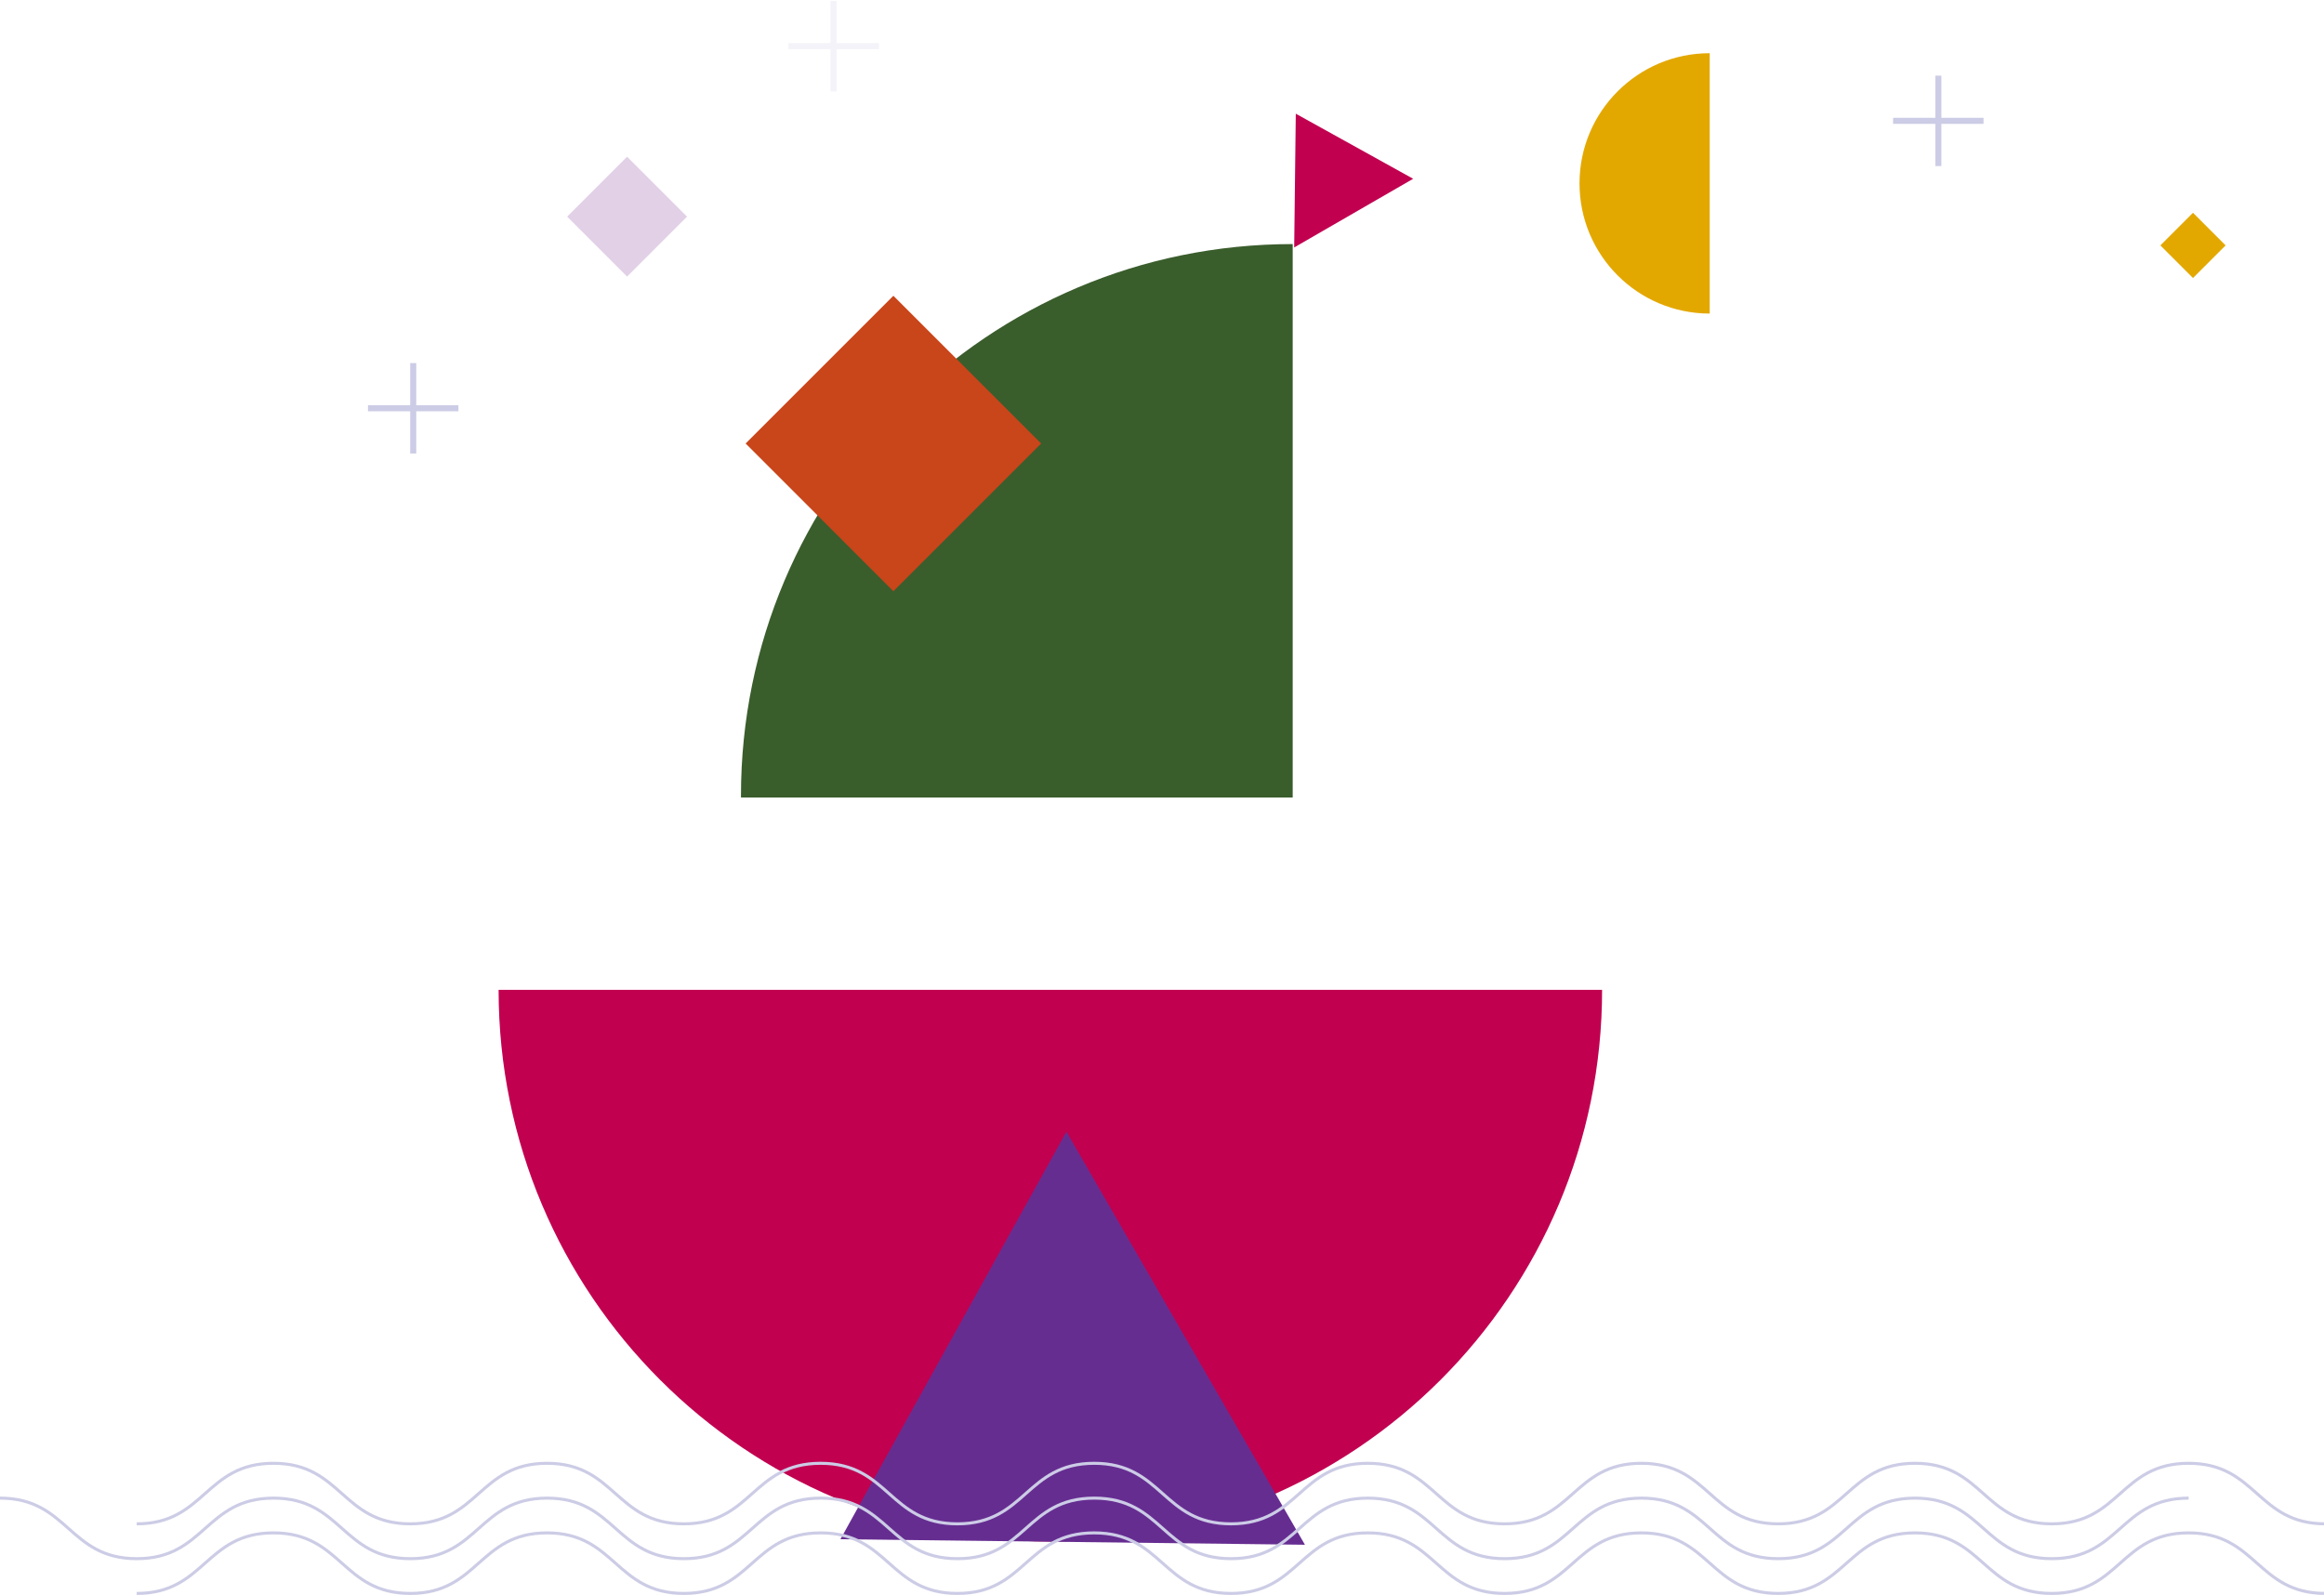
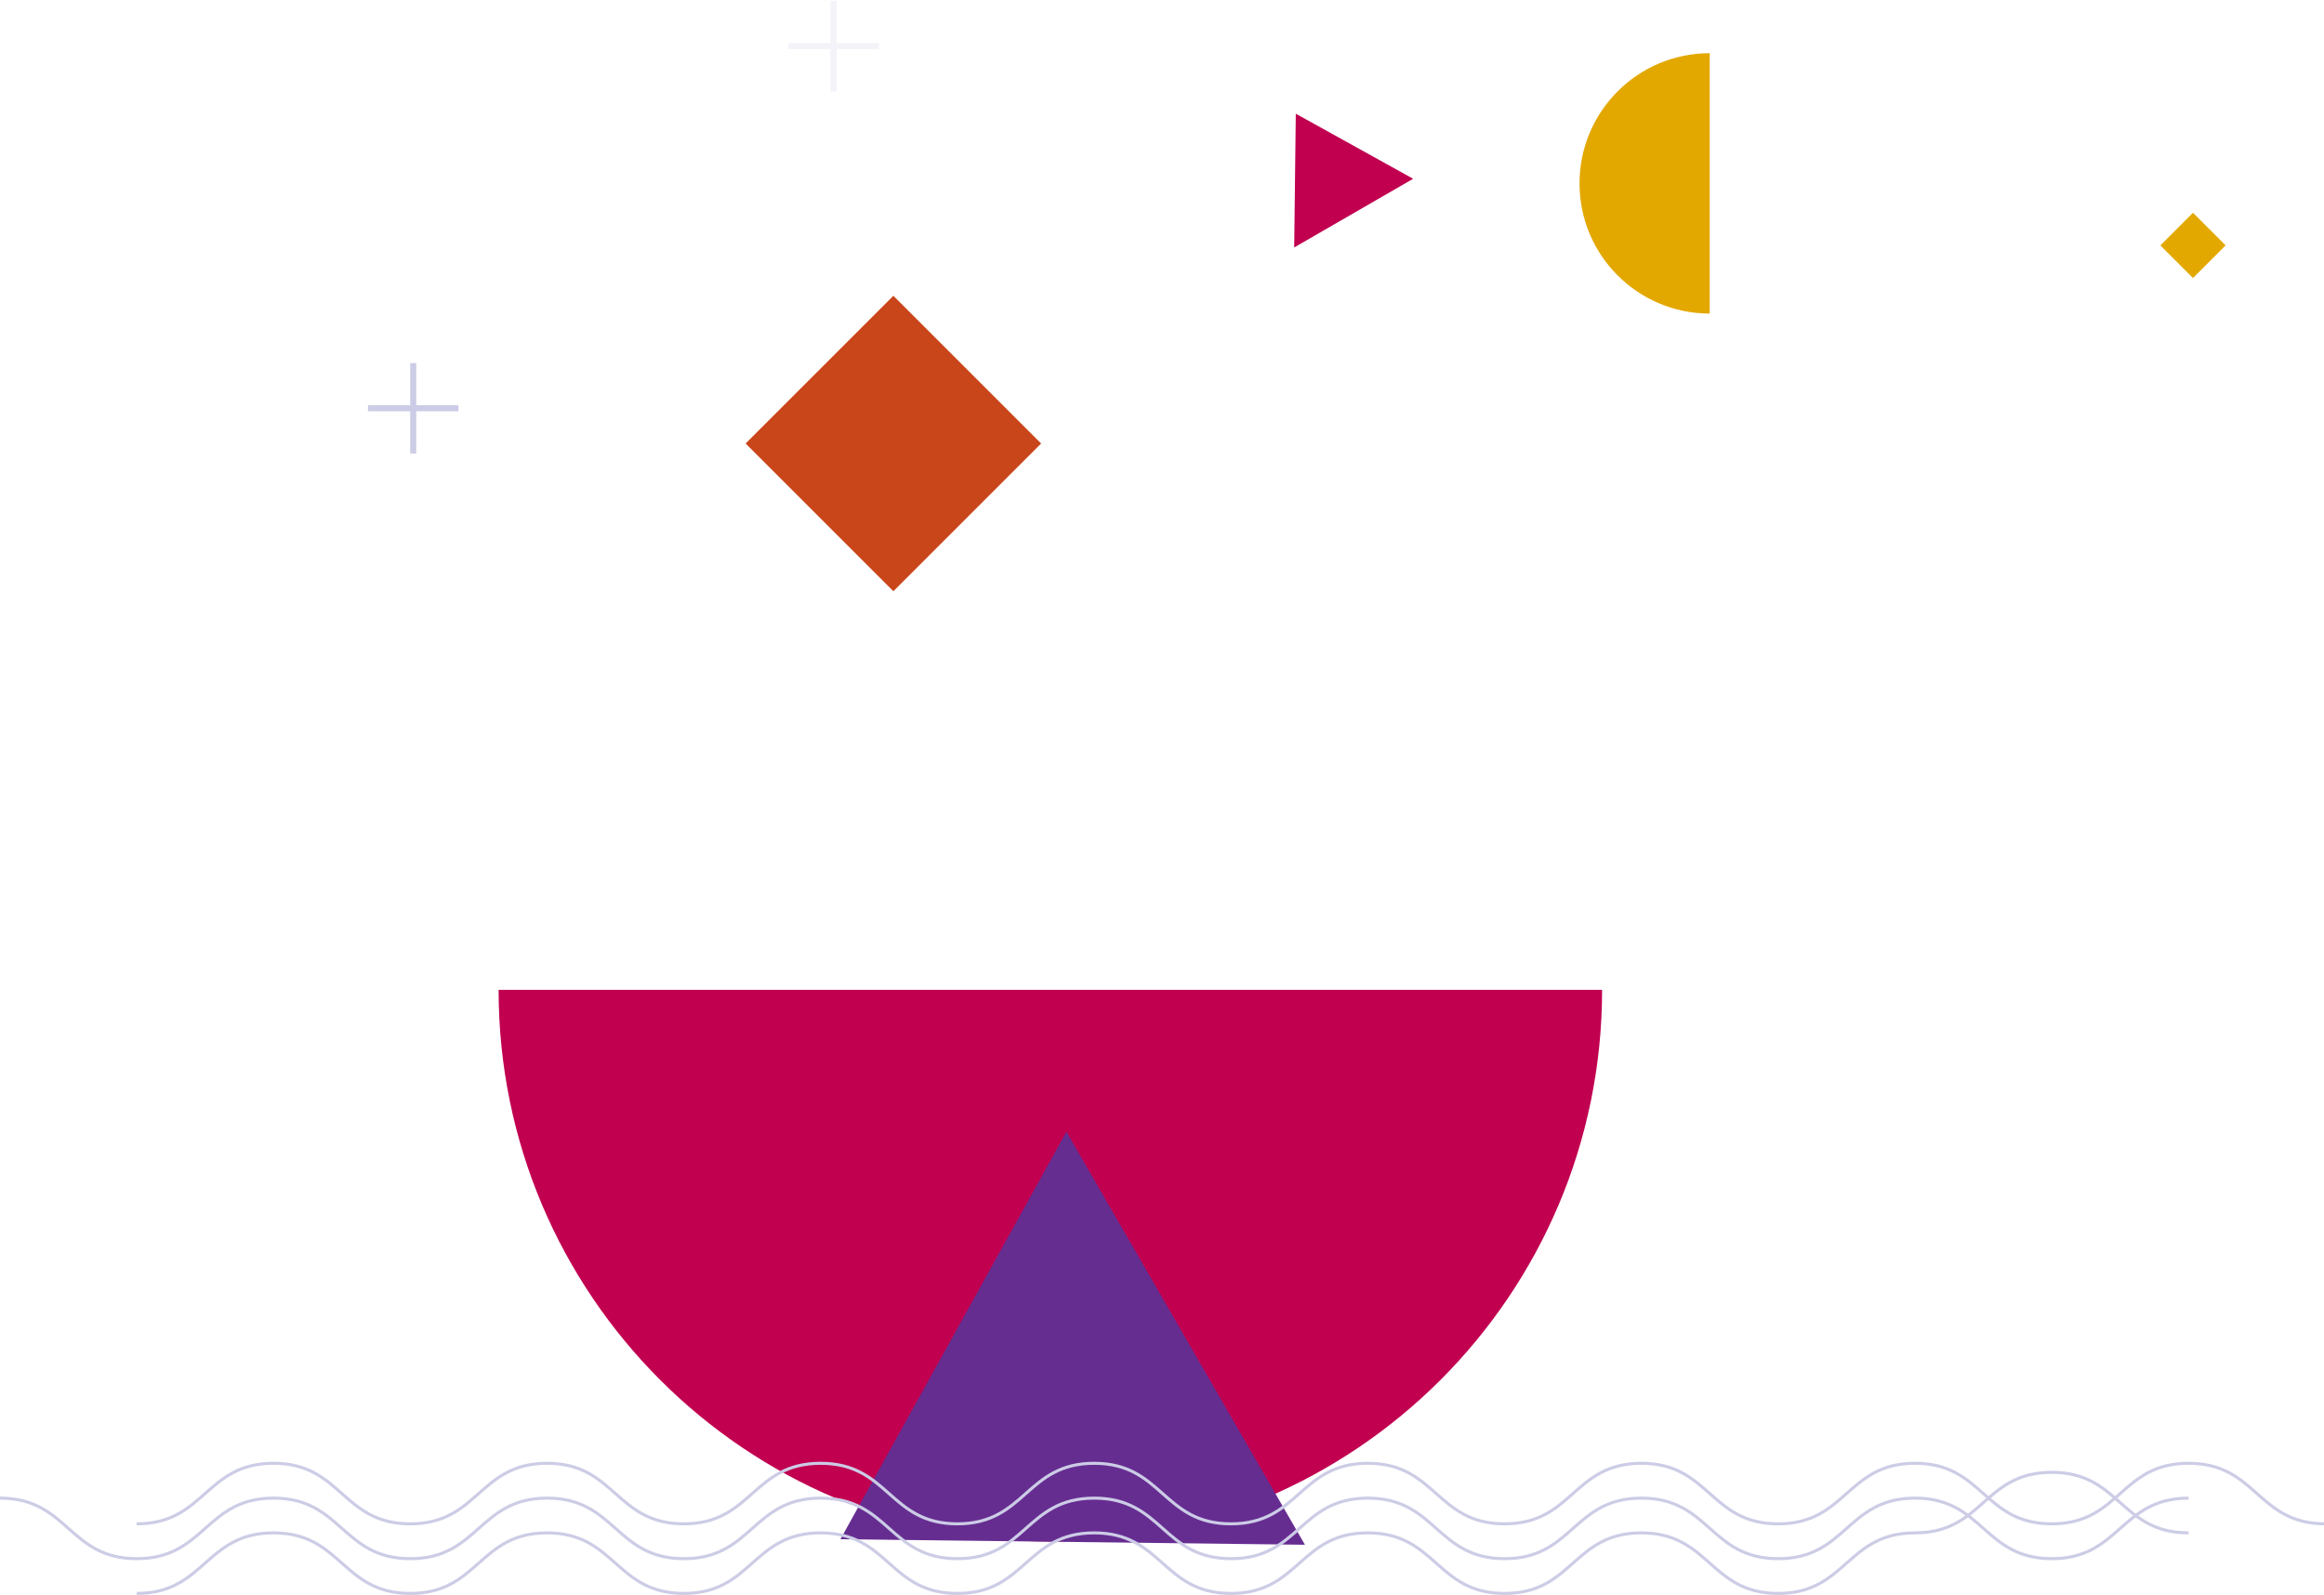
<svg xmlns="http://www.w3.org/2000/svg" width="1024" height="702.851" viewBox="0 0 270.933 185.963">
  <defs>
    <style>
      @keyframes wave-motion {
        0%, 100% { transform: translateX(0); }
        50% { transform: translateX(5px); }
      }

	  @keyframes zoom-in-out {
		0%, 100% { transform: scale(1); }
		50% { transform: scale(1.2); }
	  }

	  #wave-container-1 {
        animation: wave-motion 4s ease-in-out infinite;
      }

	  #wave-container-2 {
        animation: wave-motion 4s ease-in-out infinite;
      }

	  #wave-container-3 {
        animation: wave-motion 4s ease-in-out infinite;
      }

	  .star {
		animation: zoom-in-out 4s ease-in-out infinite;
		transform-origin: 50% 50%;
    	transform-box: fill-box;
	  }

	  #star-1 {
		animation-delay: 0s;
	  }

	  #star-2 {
		animation-delay: 1s;
	  }

	  #star-3 {
		animation-delay: 2s;
	  }
    </style>
    <clipPath id="a" clipPathUnits="userSpaceOnUse">
      <path d="M-1472.435 517.518h1920v-4000h-1920Z" />
    </clipPath>
    <clipPath id="b" clipPathUnits="userSpaceOnUse">
-       <path d="M-1370.194 453.947h1920v-4000h-1920Z" />
-     </clipPath>
+       </clipPath>
    <clipPath id="c" clipPathUnits="userSpaceOnUse">
      <path d="M-1150.23 281.77h1920v-4000h-1920Z" />
    </clipPath>
    <clipPath id="d" clipPathUnits="userSpaceOnUse">
      <path d="M-1238.229 385.77h1920v-4000h-1920Z" />
    </clipPath>
    <clipPath id="e" clipPathUnits="userSpaceOnUse">
      <path d="M-1667.703 282.245h1920v-4000h-1920Z" />
    </clipPath>
    <clipPath id="f" clipPathUnits="userSpaceOnUse">
      <path d="M-1295.418 564.4h1920v-4000h-1920Z" />
    </clipPath>
    <clipPath id="g" clipPathUnits="userSpaceOnUse">
      <path d="M-1410 249.446H510v-4000h-1920Z" />
    </clipPath>
    <clipPath id="h" clipPathUnits="userSpaceOnUse">
      <path d="M-988.172 717h1920v-4000h-1920Z" />
    </clipPath>
    <clipPath id="i" clipPathUnits="userSpaceOnUse">
      <path d="M-943 685.5H977v-4000H-943Z" />
    </clipPath>
    <clipPath id="j" clipPathUnits="userSpaceOnUse">
      <path d="M-988.172 694h1920v-4000h-1920Z" />
    </clipPath>
    <clipPath id="k" clipPathUnits="userSpaceOnUse">
      <path d="M-1094.491 325.298h1920v-4000h-1920Z" />
    </clipPath>
    <clipPath id="l" clipPathUnits="userSpaceOnUse">
      <path d="M-1079.555 310.362h1920v-4000h-1920Z" />
    </clipPath>
    <clipPath id="m" clipPathUnits="userSpaceOnUse">
      <path d="M-1598.491 230.298h1920v-4000h-1920Z" />
    </clipPath>
    <clipPath id="n" clipPathUnits="userSpaceOnUse">
      <path d="M-1583.555 215.362h1920v-4000h-1920Z" />
    </clipPath>
    <clipPath id="o" clipPathUnits="userSpaceOnUse">
      <path d="M0 0h2560v5333.333H0Z" />
    </clipPath>
    <clipPath id="p" clipPathUnits="userSpaceOnUse">
      <path d="M-29.871 14.938h29.87v-29.87h-29.87z" />
    </clipPath>
    <clipPath id="q" clipPathUnits="userSpaceOnUse">
      <path d="M-14.935.002h29.87v-29.87h-29.87z" />
    </clipPath>
    <clipPath id="r" clipPathUnits="userSpaceOnUse">
      <path d="M-1508 294H412v-4000h-1920Z" />
    </clipPath>
  </defs>
  <path fill="#c10050" d="M0 0c0-100.636-81.582-182.218-182.218-182.218-100.635 0-182.217 81.582-182.217 182.218" clip-path="url(#a)" transform="matrix(.353 0 0 -.353 186.773 115.413)" />
  <path fill="#3a5d2c" d="M0 0v182.803c-100.636 0-182.218-81.581-182.218-182.217 0-.196.007-.39.008-.586z" clip-path="url(#b)" transform="matrix(.353 0 0 -.353 150.705 92.987)" />
  <g id="star-1" class="star">
-     <path fill="#e2d0e7" d="m0 0-19.797 19.797L0 39.594l19.797-19.797Z" clip-path="url(#c)" transform="matrix(.353 0 0 -.353 73.106 32.247)" />
-   </g>
+     </g>
  <g id="star-2" class="star">
    <path fill="#c9451a" d="m0 0-48.797 48.797L0 97.594l48.797-48.797Z" clip-path="url(#d)" transform="matrix(.353 0 0 -.353 104.15 68.936)" />
  </g>
  <g id="star-3" class="star">
    <path fill="#e3a800" d="m0 0-10.771 10.771L0 21.542l10.771-10.771Z" clip-path="url(#e)" transform="matrix(.353 0 0 -.353 255.66 32.414)" />
  </g>
  <path fill="#662d91" d="m0 0-74.634-134.601 153.399-1.824z" clip-path="url(#f)" transform="matrix(.353 0 0 -.353 124.325 131.952)" />
  <path fill="#c10050" d="m0 0-38.762 21.493-.526-44.176z" clip-path="url(#g)" transform="matrix(.353 0 0 -.353 164.747 20.844)" />
  <g id="wave-container-1">
-     <path id="wave-1" fill="none" stroke="#cccce6" stroke-miterlimit="10" d="M0 0c22.588 0 22.588 20 45.176 20C67.762 20 67.762 0 90.348 0c22.588 0 22.588 20 45.175 20 22.586 0 22.586-20 45.173-20 22.587 0 22.587 20 45.174 20s22.587-20 45.174-20c22.589 0 22.589 20 45.177 20 22.589 0 22.589-20 45.178-20 22.588 0 22.588 20 45.177 20s22.589-20 45.178-20c22.588 0 22.588 20 45.176 20s22.588-20 45.176-20c22.589 0 22.589 20 45.178 20s22.589-20 45.178-20c22.591 0 22.591 20 45.183 20s22.592-20 45.183-20" clip-path="url(#h)" transform="matrix(.353 0 0 -.353 15.936 185.786)" />
+     <path id="wave-1" fill="none" stroke="#cccce6" stroke-miterlimit="10" d="M0 0c22.588 0 22.588 20 45.176 20C67.762 20 67.762 0 90.348 0c22.588 0 22.588 20 45.175 20 22.586 0 22.586-20 45.173-20 22.587 0 22.587 20 45.174 20s22.587-20 45.174-20c22.589 0 22.589 20 45.177 20 22.589 0 22.589-20 45.178-20 22.588 0 22.588 20 45.177 20s22.589-20 45.178-20c22.588 0 22.588 20 45.176 20s22.588-20 45.176-20c22.589 0 22.589 20 45.178 20c22.591 0 22.591 20 45.183 20s22.592-20 45.183-20" clip-path="url(#h)" transform="matrix(.353 0 0 -.353 15.936 185.786)" />
  </g>
  <g id="wave-container-2">"
  	<path id="wave-2" fill="none" stroke="#cccce6" stroke-miterlimit="10" d="M0 0c22.586 0 22.586-20 45.172-20C67.76-20 67.76 0 90.348 0c22.586 0 22.586-20 45.172-20 22.588 0 22.588 20 45.175 20 22.586 0 22.586-20 45.173-20 22.587 0 22.587 20 45.174 20s22.587-20 45.174-20c22.589 0 22.589 20 45.177 20 22.589 0 22.589-20 45.178-20 22.588 0 22.588 20 45.176 20 22.59 0 22.59-20 45.179-20 22.587 0 22.587 20 45.175 20 22.589 0 22.589-20 45.177-20 22.589 0 22.589 20 45.178 20s22.589-20 45.177-20c22.592 0 22.592 20 45.184 20" clip-path="url(#i)" transform="matrix(.353 0 0 -.353 0 174.674)" />
  </g>
  <g id="wave-container-3">
    <path id="wave-3" fill="none" stroke="#cccce6" stroke-miterlimit="10" d="M0 0c22.588 0 22.588 20 45.176 20C67.762 20 67.762 0 90.348 0c22.588 0 22.588 20 45.175 20 22.586 0 22.586-20 45.173-20 22.587 0 22.587 20 45.174 20s22.587-20 45.174-20c22.589 0 22.589 20 45.177 20 22.589 0 22.589-20 45.178-20 22.588 0 22.588 20 45.177 20s22.589-20 45.178-20c22.588 0 22.588 20 45.176 20s22.588-20 45.176-20c22.589 0 22.589 20 45.178 20s22.589-20 45.178-20c22.591 0 22.591 20 45.183 20s22.592-20 45.183-20" clip-path="url(#j)" transform="matrix(.353 0 0 -.353 15.936 177.672)" />
  </g>
  <path fill="none" stroke="#cccce6" stroke-miterlimit="10" stroke-width="2" d="M0 0h-29.872" clip-path="url(#k)" transform="matrix(.353 0 0 -.353 53.443 47.602)" />
  <path fill="none" stroke="#cccce6" stroke-miterlimit="10" stroke-width="2" d="M0 0v-29.872" clip-path="url(#l)" transform="matrix(.353 0 0 -.353 48.174 42.333)" />
-   <path fill="none" stroke="#cccce6" stroke-miterlimit="10" stroke-width="2" d="M0 0h-29.872" clip-path="url(#m)" transform="matrix(.353 0 0 -.353 231.243 14.089)" />
-   <path fill="none" stroke="#cccce6" stroke-miterlimit="10" stroke-width="2" d="M0 0v-29.872" clip-path="url(#n)" transform="matrix(.353 0 0 -.353 225.974 8.82)" />
  <g fill="none" stroke="#cccce6" stroke-miterlimit="10" stroke-width="2" clip-path="url(#o)" opacity=".23" transform="matrix(.265 0 0 .265 -332.67 -67.155)">
    <path d="M0 0h-29.872" clip-path="url(#p)" transform="matrix(1.333 0 0 -1.333 1641.988 273.73)" />
    <path d="M0 0v-29.872" clip-path="url(#q)" transform="matrix(1.333 0 0 -1.333 1622.073 253.816)" />
  </g>
  <path fill="#e3a800" d="M0 0c-23.748 0-43 19.252-43 43s19.252 43 43 43z" clip-path="url(#r)" transform="matrix(.353 0 0 -.353 199.32 36.561)" />
</svg>